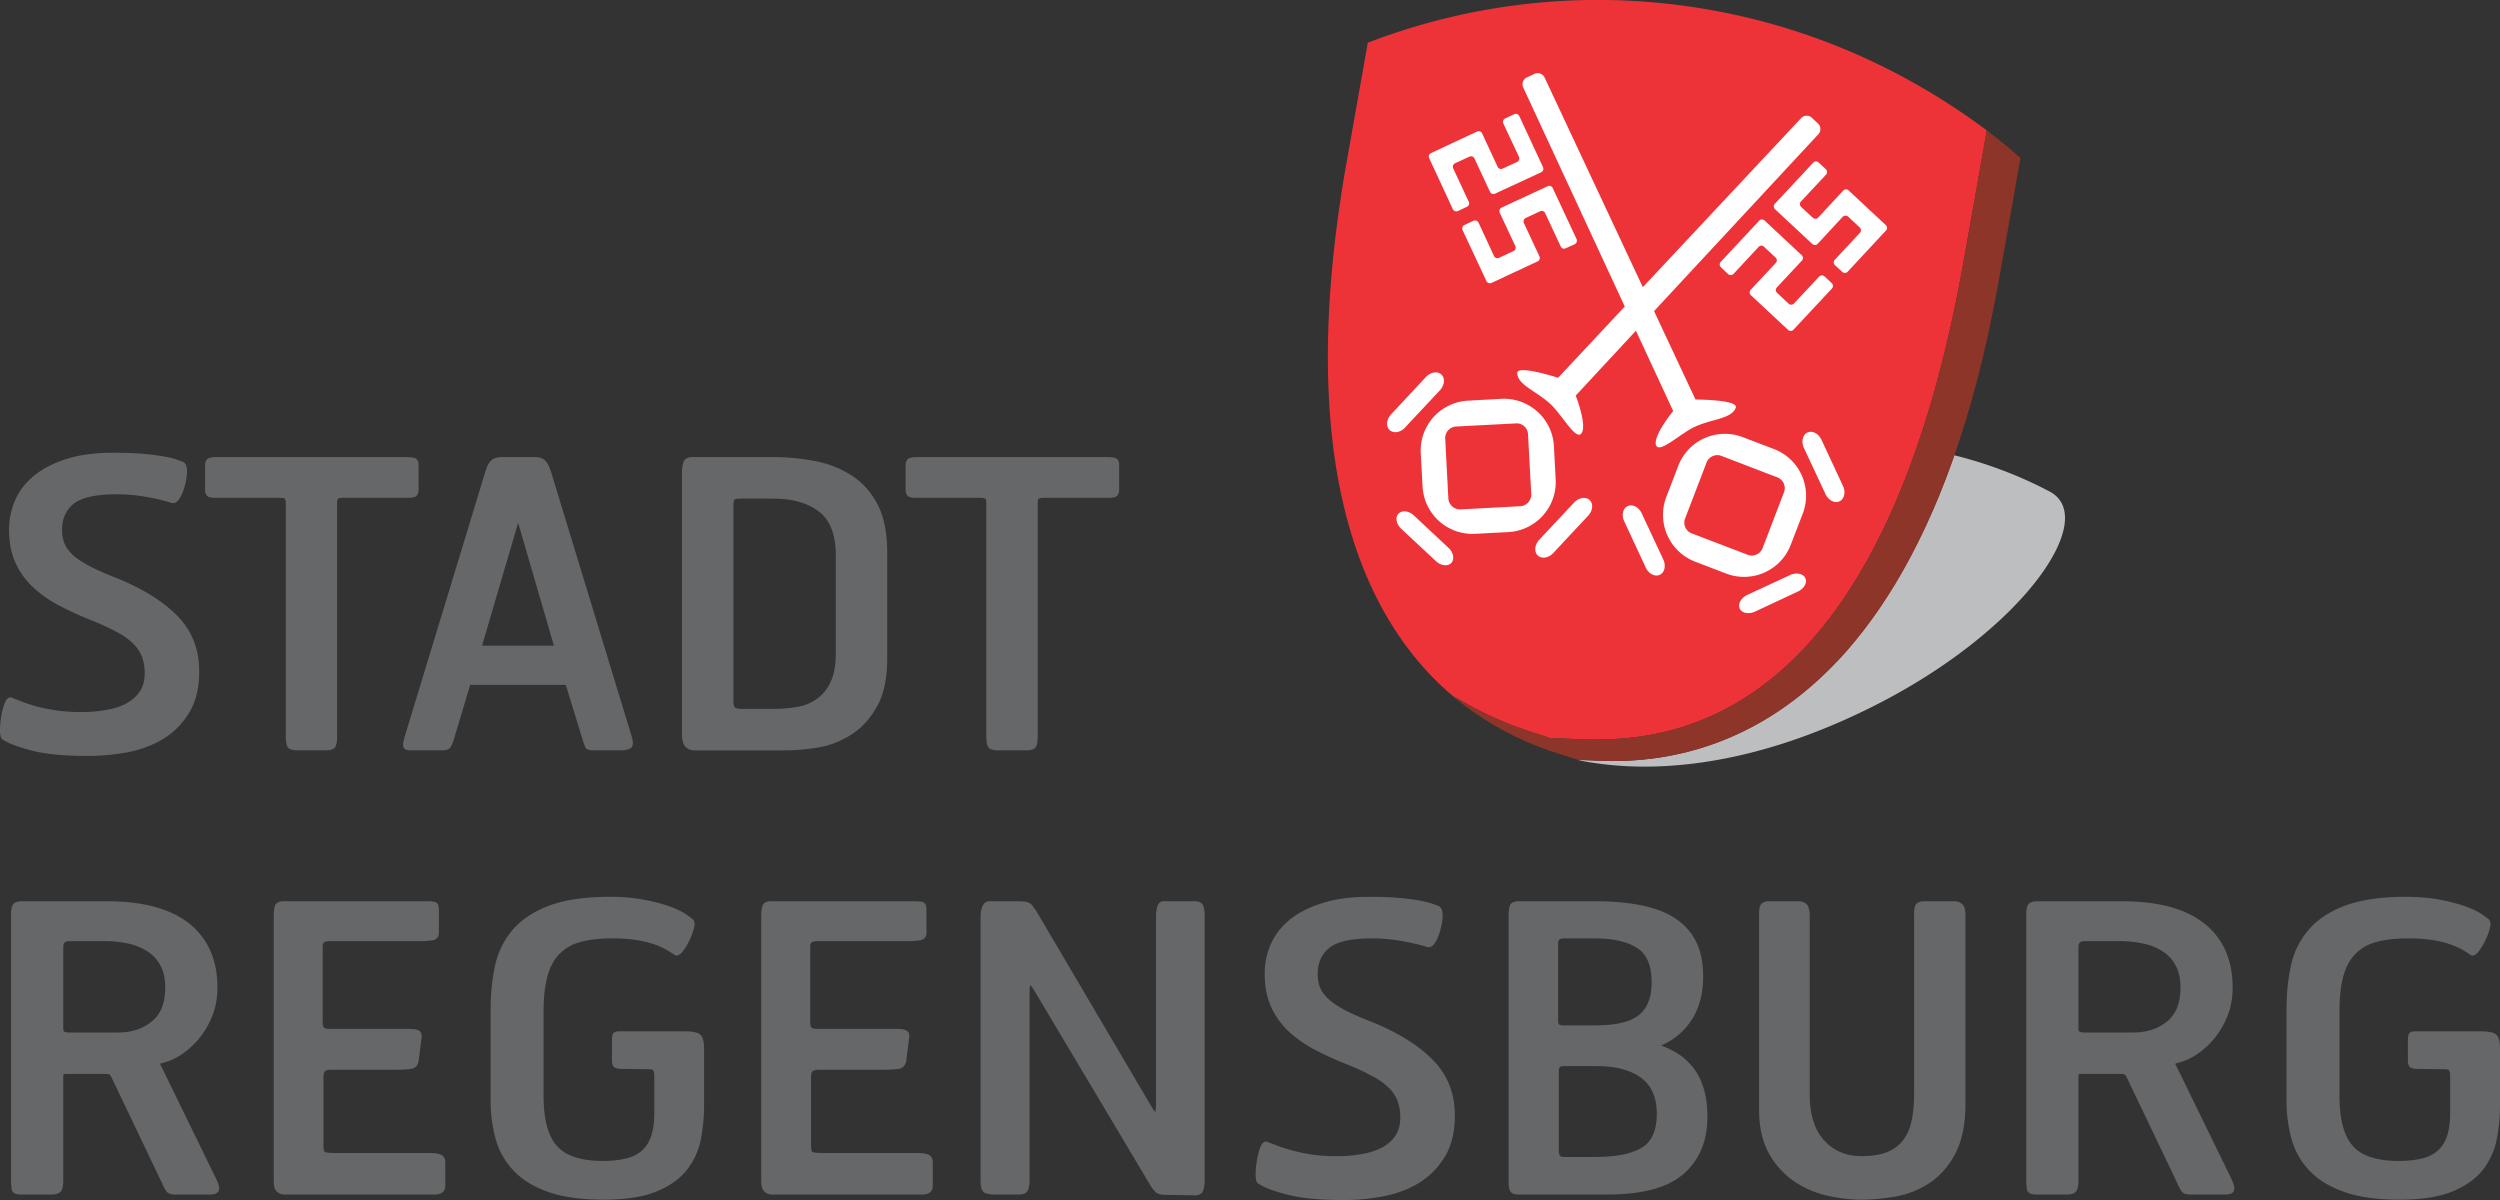
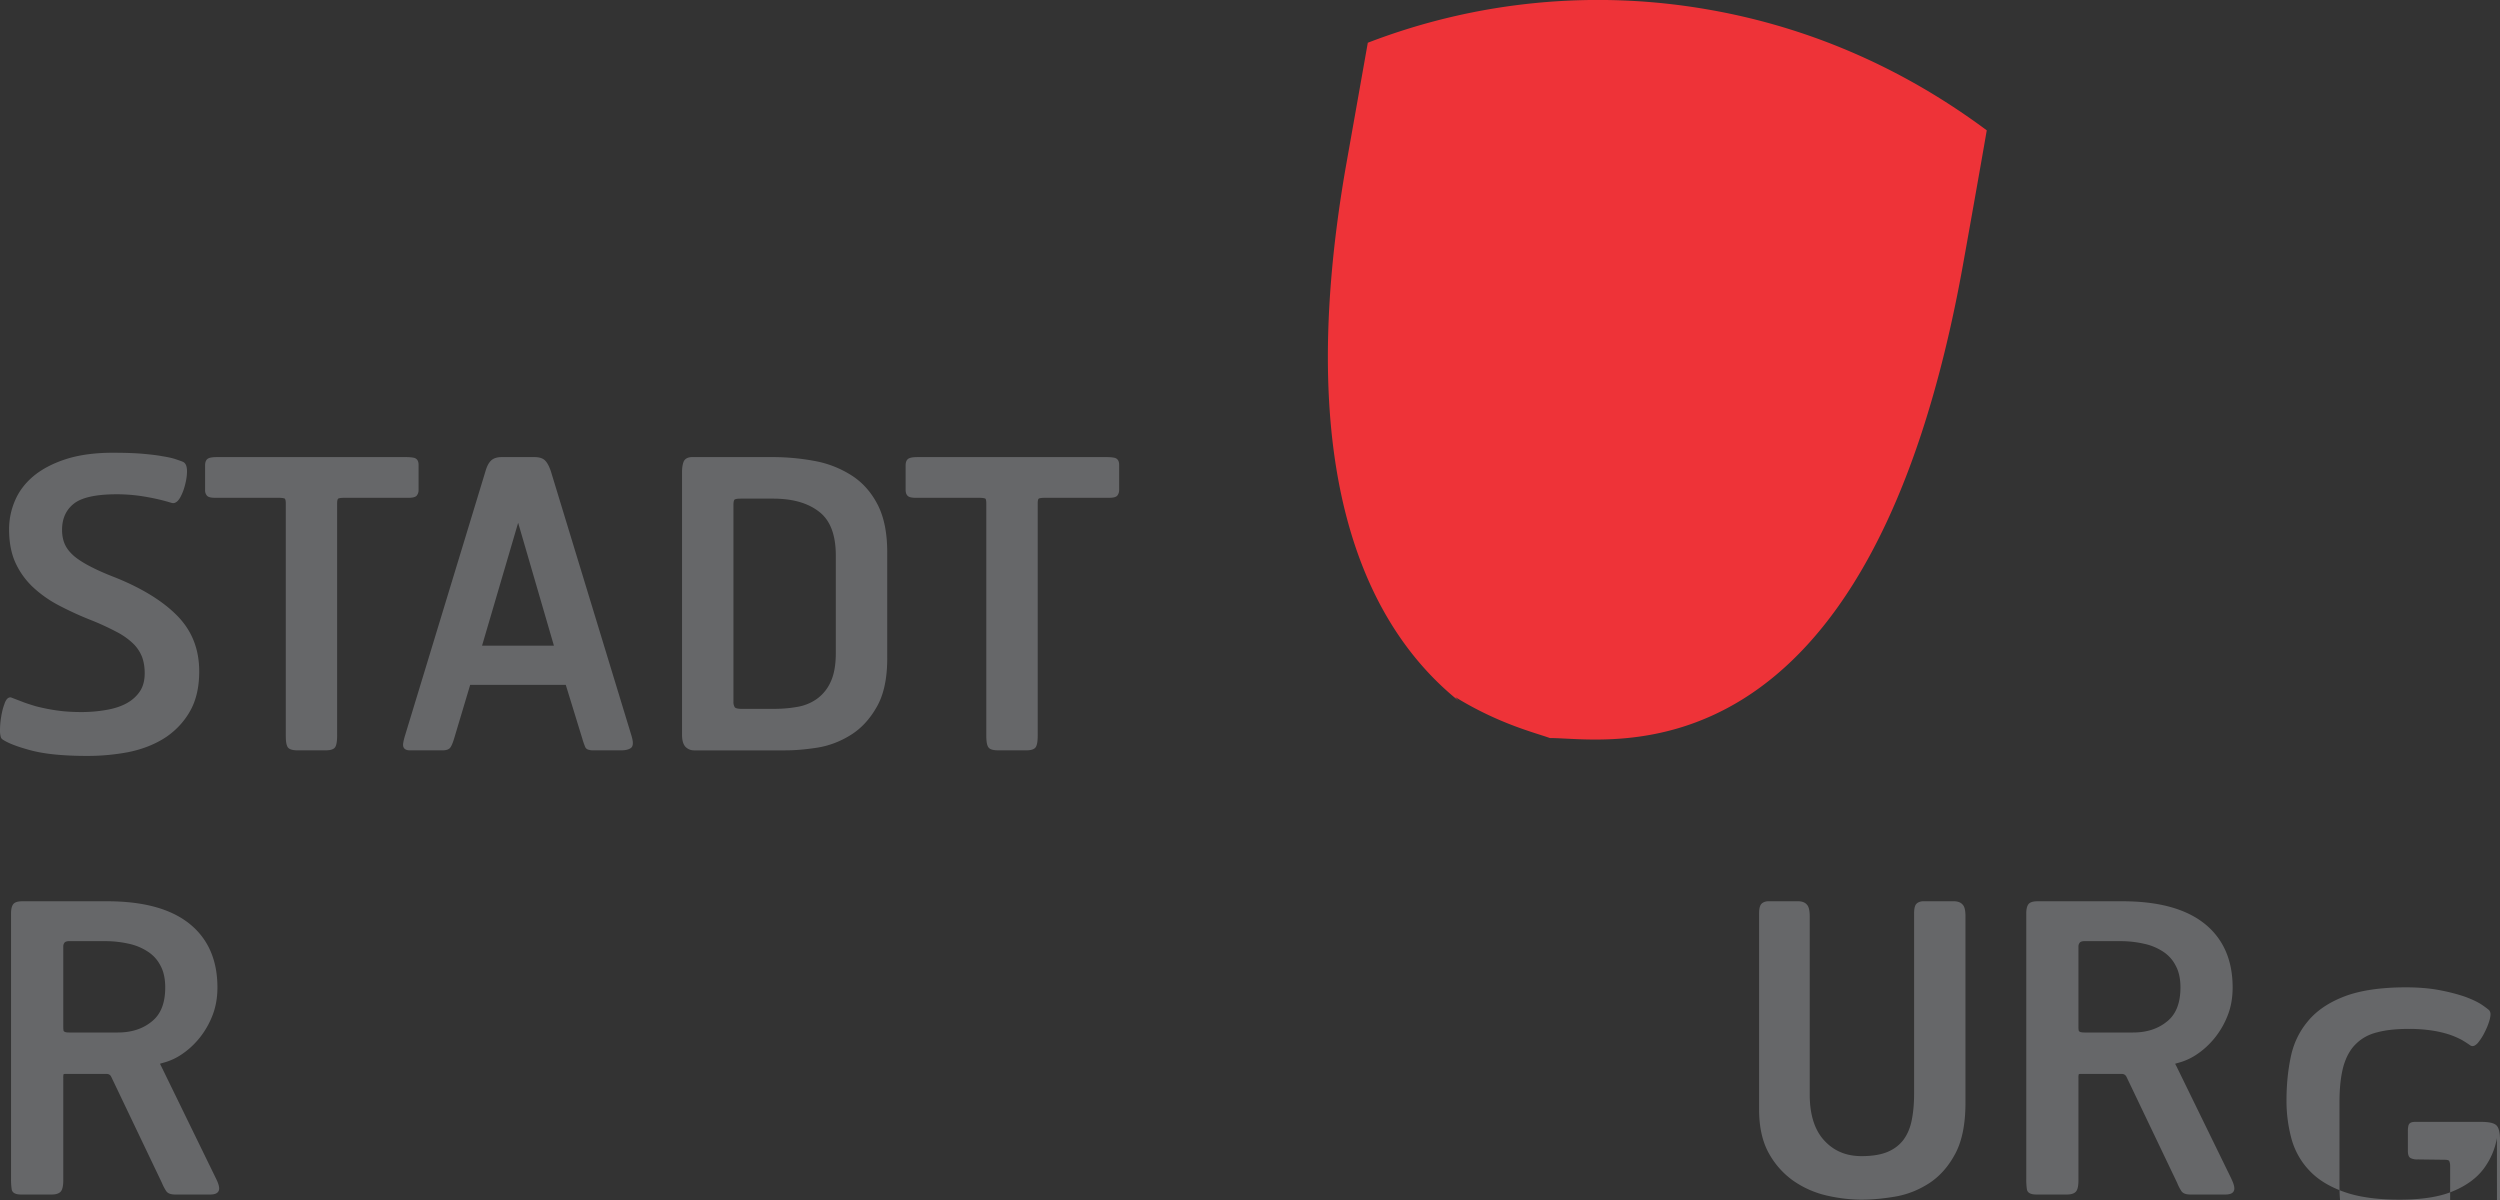
<svg xmlns="http://www.w3.org/2000/svg" width="108" height="51.841" viewBox="0 0 108 51.841">
  <rect x="0" y="0" width="108" height="51.841" fill="#333333" stroke="none" />
  <path d="M85.828 5.632c-.39 2.254-.984 5.566-.984 5.566-4.062 23.044-15.352 20.676-17.886 20.686-.66-.237-2.213-.616-4.083-1.766.041.056.086.104.128.15-3.578-2.886-7.261-9.114-4.884-22.948l.97-5.473A27.646 27.646 0 0 1 73.877.427c4.604.814 8.601 2.709 11.952 5.205" fill="#ee3338" />
  <path d="M6.934 41.719a1.551 1.551 0 0 0-.552-.611 2.412 2.412 0 0 0-.826-.34 4.567 4.567 0 0 0-1.013-.11h-1.59c-.11.009-.155.045-.174.076a.25.25 0 0 0-.045.146v3.484a.9.9 0 0 0 .013.17c.035.05.103.07.241.07h2.1c.6 0 1.09-.162 1.474-.48.381-.303.576-.788.576-1.467 0-.377-.069-.691-.204-.938m-4.19 4.69a.686.686 0 0 0-.01.173v4.394c0 .223-.028.4-.106.496-.083.095-.225.131-.391.131H.905c-.193 0-.37-.05-.4-.223a2.954 2.954 0 0 1-.028-.458V39.465c0-.165.024-.298.084-.39.073-.11.232-.14.411-.14H4.63c1.547 0 2.732.317 3.545.962.816.651 1.218 1.58 1.218 2.76 0 .452-.075.87-.228 1.245a3.635 3.635 0 0 1-.576.975c-.232.28-.487.505-.763.687a2.616 2.616 0 0 1-.786.351 1.471 1.471 0 0 0-.128.04c.013.024.027.059.047.094l2.356 4.831c.113.223.177.41.144.531-.04.152-.205.192-.372.192H7.565c-.164 0-.308-.036-.384-.147a2.141 2.141 0 0 1-.19-.363l-2.185-4.574c-.04-.083-.104-.126-.213-.126H2.835a.207.207 0 0 0-.083.013l-.008.002z" fill="#666769" fill-rule="evenodd" />
-   <path d="M19.08 51.533a.566.566 0 0 1-.289.07h-6.489a.485.485 0 0 1-.34-.124c-.104-.099-.137-.26-.137-.455v-11.44c0-.17.012-.31.043-.425.043-.161.19-.224.366-.224h6.178c.202 0 .355.009.43.052.096.053.118.184.118.307v1.004c0 .183-.105.296-.284.324a3.613 3.613 0 0 1-.588.035H14.3c-.199 0-.282.03-.304.059a.198.198 0 0 0-.056.128v3.296c0 .161.033.232.059.257.032.025.102.05.231.05h3.38c.237 0 .416.02.505.086.102.07.118.198.093.328l-.12.95c-.027.219-.156.35-.373.37-.182.02-.351.03-.513.03h-2.835c-.177 0-.278.025-.32.063-.042.033-.073.101-.073.24v3.007c0 .195.05.246.08.252.078.02.19.036.33.036h4.134c.228 0 .405.02.517.066.14.06.202.185.202.344v.99c0 .14-.046.263-.157.324M30.288 49.167c-.088.486-.283.93-.58 1.327-.303.402-.742.725-1.315.965-.579.245-1.352.366-2.315.366-.95 0-1.743-.106-2.378-.328-.63-.22-1.131-.52-1.507-.92a3.188 3.188 0 0 1-.781-1.374 6.237 6.237 0 0 1-.217-1.678v-3.911c0-.657.06-1.274.182-1.855.12-.589.37-1.107.742-1.557.377-.454.902-.807 1.571-1.066.676-.257 1.565-.394 2.664-.394a7.808 7.808 0 0 1 2.547.404c.29.107.528.218.7.328.166.112.282.198.346.258a.262.262 0 0 1 .06.18.88.88 0 0 1-.038.23 2.63 2.63 0 0 1-.202.515 2.328 2.328 0 0 1-.283.456.467.467 0 0 1-.157.14.182.182 0 0 1-.189 0c-.095-.073-.227-.15-.38-.242a3.406 3.406 0 0 0-.54-.232 4.705 4.705 0 0 0-.742-.172 6.542 6.542 0 0 0-1.004-.069c-.53 0-.982.046-1.353.145-.37.09-.672.258-.919.497-.242.235-.426.554-.54.96-.118.408-.177.92-.177 1.552v3.652c0 1.024.197 1.74.577 2.162.374.424 1.028.647 1.985.647.382 0 .71-.036.988-.104.274-.063.498-.174.68-.328.18-.154.318-.361.412-.632.093-.265.142-.601.142-1.019v-1.606a.549.549 0 0 0-.041-.215c-.005-.018-.04-.058-.202-.058l-1.16-.015a.648.648 0 0 1-.305-.056c-.1-.055-.122-.19-.122-.318v-.854c0-.098.01-.182.028-.25.038-.124.174-.145.298-.145h2.8c.333 0 .586.036.7.153.113.11.154.338.154.629v2.407c0 .47-.044.95-.13 1.425M40.142 51.533a.563.563 0 0 1-.288.07h-6.491a.49.49 0 0 1-.339-.124c-.101-.099-.139-.26-.139-.455v-11.44c0-.17.015-.31.045-.425.044-.161.188-.224.368-.224h6.18c.197 0 .35.009.424.052.098.053.121.184.121.307v1.004c0 .183-.103.296-.285.324a3.562 3.562 0 0 1-.584.035h-3.792c-.197 0-.28.03-.301.059a.192.192 0 0 0-.058.128v3.296c0 .161.03.232.058.257.032.025.1.05.232.05h3.384c.232 0 .411.02.502.086.102.07.119.198.092.328l-.12.95c-.027.219-.154.35-.374.37-.178.02-.351.03-.512.03h-2.833c-.182 0-.278.025-.323.063-.039.033-.07.101-.07.24v3.007c0 .195.046.246.075.252.081.02.188.036.333.036h4.132c.23 0 .406.02.52.066.14.06.197.185.197.344v.99c0 .14-.04.263-.154.324M49.905 48.036c.008-.02.01-.046.018-.077.012-.085.017-.212.017-.374v-8.02c0-.133.019-.265.056-.398.044-.154.146-.248.304-.233h1.315c.162 0 .302.048.362.187.046.112.066.263.066.462v11.338c0 .23-.023.412-.074.53-.067.15-.217.2-.395.187l-1.224-.02c-.167 0-.308-.03-.412-.106a1.437 1.437 0 0 1-.276-.362l-4.966-8.333a2.393 2.393 0 0 0-.17-.25c-.043.015-.048.102-.048.225v8.129c0 .226-.023.404-.078.51-.07.127-.212.172-.384.172h-1.11c-.1 0-.21-.016-.325-.055-.172-.056-.221-.278-.221-.539V39.566c0-.026.004-.066.011-.126a.745.745 0 0 1 .038-.192.479.479 0 0 1 .095-.202.3.3 0 0 1 .25-.112h1.195c.142 0 .253.006.337.018a.51.51 0 0 1 .214.073c.05.036.094.084.127.137.025.04.066.095.121.16l4.996 8.483c.06.105.11.175.148.215l.013.016zM62.42 49.966c-.285.47-.66.851-1.112 1.132-.455.278-.967.47-1.542.581-.57.111-1.146.162-1.733.162-1.002 0-1.812-.076-2.42-.232-.599-.153-1.025-.317-1.266-.486-.05-.036-.073-.099-.084-.154a1.143 1.143 0 0 1-.02-.24c0-.182.018-.382.054-.591.033-.213.084-.395.138-.551a.582.582 0 0 1 .107-.195c.043-.047.104-.089.176-.073l.452.172a7.643 7.643 0 0 0 1.469.38c.32.05.695.075 1.122.075.381 0 .745-.031 1.087-.094.34-.058.628-.157.868-.285.243-.13.43-.304.57-.516.137-.202.206-.46.206-.778 0-.265-.038-.5-.114-.702a1.575 1.575 0 0 0-.381-.577 2.769 2.769 0 0 0-.725-.51 9.385 9.385 0 0 0-1.133-.523 14.25 14.25 0 0 1-1.314-.599 5.578 5.578 0 0 1-1.122-.773 3.362 3.362 0 0 1-.777-1.061c-.195-.41-.29-.904-.29-1.466 0-.465.09-.889.272-1.294.184-.409.463-.757.836-1.06.374-.294.842-.529 1.4-.698.563-.18 1.221-.267 1.964-.267.53 0 .963.014 1.309.044.343.031.628.066.851.106.228.042.404.085.533.122.126.04.235.081.328.116.148.055.193.217.193.41 0 .177-.028.374-.082.578-.053.21-.123.392-.214.553-.087.157-.205.279-.36.241a8.906 8.906 0 0 0-1.045-.246 7.056 7.056 0 0 0-1.339-.128c-.922 0-1.532.144-1.86.412-.33.275-.498.642-.498 1.122 0 .252.043.464.13.646.083.177.222.35.412.505.194.16.436.314.724.46.295.147.647.299 1.055.456 1.154.47 2.048 1.023 2.667 1.662.627.64.938 1.437.938 2.39 0 .702-.142 1.3-.43 1.774" fill="#666769" />
-   <path d="M70.9 46.565c-.453-.334-1.09-.51-1.92-.51h-1.383c-.136 0-.195.025-.212.045-.023.015-.043.071-.043.194v3.464c0 .051.014.107.048.162.015.03.059.061.172.061h1.35c.904 0 1.57-.136 2.012-.4.425-.252.65-.732.65-1.48 0-.697-.23-1.203-.674-1.536m-.164-5.605c-.418-.277-1.035-.422-1.865-.422h-1.344c-.112.01-.157.046-.174.069a.263.263 0 0 0-.043.151v3.298c0 .12.02.179.04.195.017.02.076.045.209.045h1.377c.892 0 1.509-.157 1.87-.45.359-.293.545-.755.545-1.413 0-.724-.212-1.202-.615-1.473m1.996 9.751c-.688.604-1.795.892-3.302.892h-3.814c-.16 0-.307-.03-.372-.143-.053-.09-.073-.22-.073-.388V39.62c0-.2.013-.353.046-.473.046-.154.2-.212.381-.212h3.33c.736 0 1.388.058 1.964.172.576.117 1.065.298 1.463.556.402.263.705.596.91 1.005.207.415.31.92.31 1.514 0 .795-.188 1.458-.57 1.986a2.908 2.908 0 0 1-1.243.996c.216.083.426.182.626.295.27.157.508.363.712.607.208.247.37.55.485.91.118.358.175.782.175 1.263 0 1.049-.339 1.87-1.028 2.473" fill="#666769" fill-rule="evenodd" />
  <path d="M84.47 49.835c-.287.543-.66.968-1.111 1.268-.45.293-.937.493-1.47.587-.52.09-1.01.135-1.471.135-.485 0-.988-.06-1.506-.178a4.17 4.17 0 0 1-1.43-.63 3.555 3.555 0 0 1-1.069-1.198c-.281-.505-.42-1.137-.42-1.89v-8.464c0-.162.018-.293.074-.384.06-.089.174-.137.301-.147h1.3c.16 0 .297.04.387.142.091.096.125.278.125.507v7.7c0 .876.213 1.536.626 1.985.414.453.95.677 1.612.677.47 0 .849-.065 1.134-.187.292-.125.518-.305.684-.528.168-.23.284-.507.35-.835.068-.34.103-.718.103-1.148v-7.782c0-.162.018-.293.071-.384.061-.089.174-.137.299-.147h1.336c.161 0 .298.04.388.142.095.096.125.278.125.507v8.058c0 .91-.144 1.64-.437 2.194" fill="#666769" />
  <path d="M93.991 41.719a1.55 1.55 0 0 0-.55-.611 2.404 2.404 0 0 0-.83-.34 4.51 4.51 0 0 0-1.013-.11h-1.586c-.111.009-.157.045-.174.076a.241.241 0 0 0-.049.146v3.484a.74.74 0 0 0 .015.17c.036.05.104.07.243.07h2.1c.598 0 1.086-.162 1.473-.48.379-.303.576-.788.576-1.467 0-.377-.07-.691-.205-.938m-4.19 4.69a.665.665 0 0 0-.012.173v4.394c0 .223-.025.4-.105.496-.081.095-.223.131-.39.131h-1.332c-.192 0-.371-.05-.4-.223a2.882 2.882 0 0 1-.027-.458V39.465c0-.165.023-.298.084-.39.073-.11.233-.14.413-.14h3.653c1.546 0 2.731.317 3.545.962.816.651 1.22 1.58 1.22 2.76 0 .452-.074.87-.228 1.245a3.642 3.642 0 0 1-.578.975c-.233.28-.487.505-.764.687a2.602 2.602 0 0 1-.783.351 1.585 1.585 0 0 0-.131.04c.013.024.03.059.05.094l2.359 4.831c.107.223.174.41.14.531-.04.152-.201.192-.373.192h-1.52c-.166 0-.31-.036-.385-.147a1.974 1.974 0 0 1-.187-.363l-2.186-4.574c-.043-.083-.106-.126-.212-.126H89.89a.217.217 0 0 0-.084.013l-.007.002z" fill="#666769" fill-rule="evenodd" />
-   <path d="M107.868 49.167c-.088.486-.28.93-.576 1.327-.303.402-.743.725-1.32.965-.574.245-1.348.366-2.31.366-.952 0-1.745-.106-2.375-.328-.63-.22-1.136-.52-1.513-.92a3.215 3.215 0 0 1-.78-1.374 6.237 6.237 0 0 1-.217-1.678v-3.911c0-.657.061-1.274.182-1.855.12-.589.368-1.107.745-1.557.374-.454.9-.807 1.57-1.066.673-.257 1.563-.394 2.66-.394.566 0 1.057.045 1.478.126.419.081.778.177 1.071.278.293.107.528.218.703.328.164.112.28.198.346.258a.274.274 0 0 1 .058.18c0 .063-.015.139-.037.23a2.76 2.76 0 0 1-.203.515 2.284 2.284 0 0 1-.283.456.493.493 0 0 1-.156.14.183.183 0 0 1-.19 0 4.896 4.896 0 0 0-.376-.242 3.799 3.799 0 0 0-.541-.232 4.821 4.821 0 0 0-.746-.172 6.507 6.507 0 0 0-1.004-.069c-.532 0-.982.046-1.35.145-.372.09-.678.258-.92.497-.247.235-.424.554-.544.96-.113.408-.174.92-.174 1.552v3.652c0 1.024.2 1.74.576 2.162.373.424 1.028.647 1.986.647.381 0 .71-.036.986-.104.275-.063.5-.174.682-.328.182-.154.319-.361.412-.632.09-.265.139-.601.139-1.019v-1.606a.55.55 0 0 0-.039-.215c-.004-.018-.04-.058-.2-.058l-1.162-.015a.64.64 0 0 1-.305-.056c-.102-.055-.121-.19-.121-.318v-.854c0-.098.01-.182.029-.25.04-.124.176-.145.295-.145h2.8c.335 0 .588.036.704.153.11.11.152.338.152.629v2.407c0 .47-.045.95-.132 1.425M8.177 30.78a3.336 3.336 0 0 1-1.114 1.133c-.45.275-.965.469-1.54.583a9.496 9.496 0 0 1-1.733.16c-1.005 0-1.812-.074-2.42-.231-.596-.156-1.024-.318-1.266-.485-.051-.035-.073-.101-.083-.157A1 1 0 0 1 0 31.545c0-.186.018-.383.053-.593.033-.211.083-.396.142-.548a.608.608 0 0 1 .104-.203c.043-.048.103-.085.176-.072l.455.174c.172.07.381.136.622.208.241.062.523.125.846.172.318.05.692.078 1.12.078.381 0 .741-.032 1.085-.094.342-.059.633-.156.872-.288.24-.132.427-.304.568-.511.135-.207.208-.459.208-.783 0-.262-.038-.496-.113-.702a1.646 1.646 0 0 0-.381-.576 3.055 3.055 0 0 0-.727-.513 11.277 11.277 0 0 0-1.133-.519 14.016 14.016 0 0 1-1.314-.601 5.096 5.096 0 0 1-1.12-.773 3.36 3.36 0 0 1-.78-1.057c-.196-.413-.29-.909-.29-1.473a3.1 3.1 0 0 1 .274-1.288c.18-.406.46-.758.834-1.059.376-.297.844-.532 1.402-.707.563-.172 1.218-.258 1.964-.258.528 0 .962.015 1.306.045.343.031.63.064.85.107.229.035.406.076.534.116.127.043.235.08.33.117.148.058.191.221.191.414 0 .177-.027.369-.08.573-.051.21-.122.397-.213.559-.086.151-.207.278-.365.237a8.648 8.648 0 0 0-1.04-.25 7.224 7.224 0 0 0-1.341-.124c-.92 0-1.531.147-1.86.415-.331.267-.498.642-.498 1.12 0 .254.046.466.13.646.085.18.22.346.41.507.193.157.438.309.728.455.296.153.644.304 1.051.46 1.158.47 2.05 1.022 2.67 1.658.625.642.936 1.438.936 2.39 0 .708-.142 1.299-.43 1.776M18.003 21.41c-.07.08-.213.095-.364.095h-2.766c-.177 0-.251.025-.268.04-.013.015-.041.063-.041.197v10.026c0 .228-.02.4-.08.501-.072.119-.24.146-.43.146h-1.177c-.193 0-.355-.024-.435-.121-.074-.091-.096-.283-.096-.526V21.742c0-.134-.026-.182-.038-.197-.018-.015-.094-.04-.27-.04H9.305c-.152 0-.29-.015-.359-.086a.348.348 0 0 1-.086-.252v-1.062c0-.137.038-.26.155-.309.088-.04.226-.05.409-.05h8.078c.172 0 .308.01.4.036.13.04.18.156.18.293v1.092a.36.36 0 0 1-.08.242" fill="#666769" />
+   <path d="M107.868 49.167c-.088.486-.28.93-.576 1.327-.303.402-.743.725-1.32.965-.574.245-1.348.366-2.31.366-.952 0-1.745-.106-2.375-.328-.63-.22-1.136-.52-1.513-.92a3.215 3.215 0 0 1-.78-1.374 6.237 6.237 0 0 1-.217-1.678c0-.657.061-1.274.182-1.855.12-.589.368-1.107.745-1.557.374-.454.9-.807 1.57-1.066.673-.257 1.563-.394 2.66-.394.566 0 1.057.045 1.478.126.419.081.778.177 1.071.278.293.107.528.218.703.328.164.112.28.198.346.258a.274.274 0 0 1 .058.18c0 .063-.015.139-.037.23a2.76 2.76 0 0 1-.203.515 2.284 2.284 0 0 1-.283.456.493.493 0 0 1-.156.14.183.183 0 0 1-.19 0 4.896 4.896 0 0 0-.376-.242 3.799 3.799 0 0 0-.541-.232 4.821 4.821 0 0 0-.746-.172 6.507 6.507 0 0 0-1.004-.069c-.532 0-.982.046-1.35.145-.372.09-.678.258-.92.497-.247.235-.424.554-.544.96-.113.408-.174.92-.174 1.552v3.652c0 1.024.2 1.74.576 2.162.373.424 1.028.647 1.986.647.381 0 .71-.036.986-.104.275-.063.5-.174.682-.328.182-.154.319-.361.412-.632.09-.265.139-.601.139-1.019v-1.606a.55.55 0 0 0-.039-.215c-.004-.018-.04-.058-.2-.058l-1.162-.015a.64.64 0 0 1-.305-.056c-.102-.055-.121-.19-.121-.318v-.854c0-.098.01-.182.029-.25.04-.124.176-.145.295-.145h2.8c.335 0 .588.036.704.153.11.11.152.338.152.629v2.407c0 .47-.045.95-.132 1.425M8.177 30.78a3.336 3.336 0 0 1-1.114 1.133c-.45.275-.965.469-1.54.583a9.496 9.496 0 0 1-1.733.16c-1.005 0-1.812-.074-2.42-.231-.596-.156-1.024-.318-1.266-.485-.051-.035-.073-.101-.083-.157A1 1 0 0 1 0 31.545c0-.186.018-.383.053-.593.033-.211.083-.396.142-.548a.608.608 0 0 1 .104-.203c.043-.048.103-.085.176-.072l.455.174c.172.07.381.136.622.208.241.062.523.125.846.172.318.05.692.078 1.12.078.381 0 .741-.032 1.085-.094.342-.059.633-.156.872-.288.24-.132.427-.304.568-.511.135-.207.208-.459.208-.783 0-.262-.038-.496-.113-.702a1.646 1.646 0 0 0-.381-.576 3.055 3.055 0 0 0-.727-.513 11.277 11.277 0 0 0-1.133-.519 14.016 14.016 0 0 1-1.314-.601 5.096 5.096 0 0 1-1.12-.773 3.36 3.36 0 0 1-.78-1.057c-.196-.413-.29-.909-.29-1.473a3.1 3.1 0 0 1 .274-1.288c.18-.406.46-.758.834-1.059.376-.297.844-.532 1.402-.707.563-.172 1.218-.258 1.964-.258.528 0 .962.015 1.306.045.343.031.63.064.85.107.229.035.406.076.534.116.127.043.235.08.33.117.148.058.191.221.191.414 0 .177-.027.369-.08.573-.051.21-.122.397-.213.559-.086.151-.207.278-.365.237a8.648 8.648 0 0 0-1.04-.25 7.224 7.224 0 0 0-1.341-.124c-.92 0-1.531.147-1.86.415-.331.267-.498.642-.498 1.12 0 .254.046.466.13.646.085.18.22.346.41.507.193.157.438.309.728.455.296.153.644.304 1.051.46 1.158.47 2.05 1.022 2.67 1.658.625.642.936 1.438.936 2.39 0 .708-.142 1.299-.43 1.776M18.003 21.41c-.07.08-.213.095-.364.095h-2.766c-.177 0-.251.025-.268.04-.013.015-.041.063-.041.197v10.026c0 .228-.02.4-.08.501-.072.119-.24.146-.43.146h-1.177c-.193 0-.355-.024-.435-.121-.074-.091-.096-.283-.096-.526V21.742c0-.134-.026-.182-.038-.197-.018-.015-.094-.04-.27-.04H9.305c-.152 0-.29-.015-.359-.086a.348.348 0 0 1-.086-.252v-1.062c0-.137.038-.26.155-.309.088-.04.226-.05.409-.05h8.078c.172 0 .308.01.4.036.13.04.18.156.18.293v1.092a.36.36 0 0 1-.08.242" fill="#666769" />
  <path d="M22.384 22.584l-1.559 5.308h3.104l-1.545-5.308zm4.955 9.508c.002.091-.02.187-.104.235-.103.063-.242.088-.41.088h-1.18a.664.664 0 0 1-.214-.025.214.214 0 0 1-.144-.106 3.183 3.183 0 0 1-.13-.37l-.716-2.329h-4.129l-.697 2.33c-.056.183-.11.313-.17.39-.07.085-.196.11-.338.11h-1.4c-.113 0-.225-.028-.273-.131-.027-.056-.025-.136-.01-.215.013-.078.041-.192.082-.324l3.466-11.387c.058-.202.134-.356.235-.455.108-.11.275-.157.476-.157h1.4c.206 0 .37.046.473.157.094.099.172.253.241.455l3.47 11.383c.044.14.07.26.072.351M36.107 24.001c0-.91-.247-1.53-.723-1.895-.485-.378-1.144-.565-1.981-.565h-1.412c-.19 0-.25.032-.263.047-.026.035-.043.104-.043.225v8.505a.41.41 0 0 0 .058.238c.026.03.104.067.298.067h1.378c.325 0 .651-.022.975-.078.315-.045.604-.157.859-.328a1.8 1.8 0 0 0 .616-.728c.155-.316.238-.737.238-1.276V24zm1.765 6.544c-.3.529-.674.93-1.126 1.21-.446.278-.93.463-1.44.544-.504.078-.96.117-1.375.117h-3.954a.518.518 0 0 1-.359-.147c-.11-.116-.154-.299-.154-.534V20.398c0-.176.02-.324.066-.445.057-.146.202-.207.379-.207h3.458c.642 0 1.259.061 1.848.172a4.44 4.44 0 0 1 1.592.632c.467.303.839.726 1.111 1.258.276.54.41 1.226.41 2.052v4.584c0 .868-.15 1.573-.456 2.101" fill="#666769" fill-rule="evenodd" />
  <path d="M48.268 21.41c-.071.08-.213.095-.364.095h-2.766c-.18 0-.253.025-.27.04-.014.015-.039.063-.039.197v10.026c0 .228-.02.4-.08.501-.075.119-.241.146-.43.146h-1.18c-.19 0-.354-.024-.432-.121-.076-.091-.099-.283-.099-.526V21.742c0-.134-.025-.182-.035-.197-.021-.015-.094-.04-.271-.04h-2.731c-.152 0-.29-.015-.362-.086-.063-.065-.086-.154-.086-.252v-1.062c0-.137.039-.26.157-.309.086-.04.228-.05.41-.05h8.075c.174 0 .308.01.402.036.129.04.18.156.18.293v1.092a.373.373 0 0 1-.079.242" fill="#666769" />
-   <path d="M84.425 19.668c-1.299 3.767-3.05 6.64-4.738 8.548-2.294 2.525-4.61 3.674-6.595 4.209a12.8 12.8 0 0 1-3.481.45h-.157c-.409 0-.808-.04-1.1-.04-.06 0-.11.005-.158.005l.026.01c.502.094 1.464.268 2.827.268 2.269 0 5.647-.483 9.867-2.603 6.478-3.252 9.806-8.135 7.625-9.283a18.248 18.248 0 0 0-4.116-1.564" fill="#bcbec0" />
-   <path d="M86.317 12.293C82.147 35.35 69.346 32.718 68.201 32.84c-.47-.212-3.01-.678-5.514-2.836 1.954 1.244 3.589 1.628 4.27 1.88 2.535-.01 13.824 2.358 17.887-20.686 0 0 .594-3.308.983-5.566 0 0 .686.513 1.456 1.187-.387 2.255-.966 5.474-.966 5.474" fill="#8e352a" />
-   <path d="M65.831 9.634l.672 1.44c.038.084.006.182-.078.218l-1.993.93c-.081.04-.178 0-.218-.078L63.183 9.94a.167.167 0 0 1 .079-.22l.389-.182a.171.171 0 0 1 .22.078l.67 1.443c.04.082.135.117.219.076l.62-.287a.161.161 0 0 0 .082-.217l-.674-1.441a.17.17 0 0 1 .078-.22l1.993-.925a.16.16 0 0 1 .218.079l1.03 2.203c.04.085.002.18-.078.222l-.389.176a.159.159 0 0 1-.218-.08l-.672-1.44a.164.164 0 0 0-.217-.078l-.623.29a.163.163 0 0 0-.079.217m-1.134-2.43a.16.16 0 0 0 .217.08l.624-.288a.166.166 0 0 0 .082-.217l-.676-1.443a.167.167 0 0 1 .08-.22l.39-.181c.08-.04.18-.006.22.08l1.026 2.21a.166.166 0 0 1-.082.217l-1.99.923a.16.16 0 0 1-.218-.075l-.674-1.445c-.036-.084-.135-.114-.217-.078l-.623.287c-.08.046-.118.14-.078.22l.673 1.446a.16.16 0 0 1-.081.214l-.39.182a.165.165 0 0 1-.217-.078L61.74 6.83c-.04-.078-.005-.177.079-.217l1.99-.93a.165.165 0 0 1 .218.077l.67 1.444zM77.334 24.84c.272-.12.564-.06.655.132.094.196-.052.462-.326.585l-1.847.865c-.272.121-.566.07-.659-.131-.09-.198.053-.461.324-.59l1.853-.86zm1.527-3.497l-.932-1.99c-.126-.271-.055-.57.151-.668.208-.097.478.04.607.313l.93 1.995c.126.267.058.567-.15.663-.209.102-.478-.042-.606-.313m-7.763 3.179l-.93-1.997c-.127-.27-.062-.565.148-.661.207-.096.477.037.606.313l.93 1.988c.127.271.06.571-.147.665-.21.1-.48-.042-.607-.308m5.54-5.122a2.159 2.159 0 0 1 1.24 2.792l-.518 1.345a2.16 2.16 0 0 1-2.786 1.242l-1.344-.515a2.165 2.165 0 0 1-1.247-2.79l.518-1.349a2.157 2.157 0 0 1 2.793-1.238l1.345.513zm.43 1.867a.496.496 0 0 0-.287-.644l-2.414-.928a.5.5 0 0 0-.645.289l-.925 2.413a.495.495 0 0 0 .283.644l2.419.925c.257.1.546-.03.643-.283l.926-2.416zM65.963 3.343l.328-.152a.33.33 0 0 1 .437.161l4.242 9.054 6.835-7.3a.326.326 0 0 1 .465-.02l.265.25c.135.122.142.331.015.467l-7.095 7.637 1.79 3.82s1.87 0 1.739.354c-.178.487-1.032.48-1.772.826-.643.3-1.56 1.195-1.676.778-.113-.412.746-1.462.746-1.462l-1.61-3.468-2.6 2.8s.493 1.268.255 1.623c-.236.359-.833-.779-1.352-1.259-.598-.558-1.409-.814-1.43-1.335-.012-.373 1.765.203 1.765.203l2.88-3.078-4.387-9.462a.331.331 0 0 1 .16-.437m-3.53 15.61l.136 2.577a.505.505 0 0 0 .526.476l2.581-.137a.502.502 0 0 0 .474-.526l-.14-2.583a.488.488 0 0 0-.52-.469l-2.582.134a.502.502 0 0 0-.475.528m.99-1.645l1.437-.079a2.164 2.164 0 0 1 2.27 2.047l.075 1.44a2.163 2.163 0 0 1-2.044 2.27l-1.44.075a2.157 2.157 0 0 1-2.266-2.046l-.079-1.438a2.16 2.16 0 0 1 2.047-2.269m3.684 6.577c-.202.22-.505.27-.672.114-.17-.157-.141-.462.063-.685l1.501-1.602c.204-.217.505-.266.671-.114.17.16.142.463-.063.68l-1.5 1.607zM60.7 18.467c-.2.223-.502.266-.669.112-.169-.156-.14-.462.063-.678l1.501-1.61c.202-.219.503-.27.672-.112.17.156.142.46-.063.682l-1.504 1.606zm.377 3.798l1.494 1.398c.218.202.274.495.126.657-.153.158-.45.123-.668-.081l-1.492-1.392c-.217-.205-.276-.498-.123-.655.148-.162.443-.128.663.073M78.547 9.397l1.08-1.162a.163.163 0 0 1 .232-.01l1.608 1.5c.067.062.07.164.007.233l-1.658 1.783a.162.162 0 0 1-.229.005l-.316-.29a.165.165 0 0 1-.007-.235l1.083-1.16a.165.165 0 0 0-.007-.234l-.5-.47a.176.176 0 0 0-.236.01l-1.08 1.165a.166.166 0 0 1-.234.007l-1.607-1.5a.166.166 0 0 1-.01-.234l1.66-1.78a.156.156 0 0 1 .23-.004l.316.289a.167.167 0 0 1 .008.232L77.8 8.705a.166.166 0 0 0 .01.235l.5.464a.165.165 0 0 0 .237-.007m-1.83 1.96a.159.159 0 0 0-.008-.226l-.503-.471a.162.162 0 0 0-.233.005L74.89 11.83a.168.168 0 0 1-.233.013l-.314-.298a.163.163 0 0 1-.007-.232l1.662-1.78c.062-.066.164-.066.234-.005l1.603 1.498a.16.16 0 0 1 .009.23l-1.085 1.162a.164.164 0 0 0 .011.233l.5.47c.064.06.168.056.232-.012l1.084-1.16a.166.166 0 0 1 .232-.01l.313.293c.067.061.069.17.009.232l-1.664 1.78a.16.16 0 0 1-.228.009l-1.608-1.498a.166.166 0 0 1-.01-.235l1.087-1.163z" fill="#fff" />
</svg>